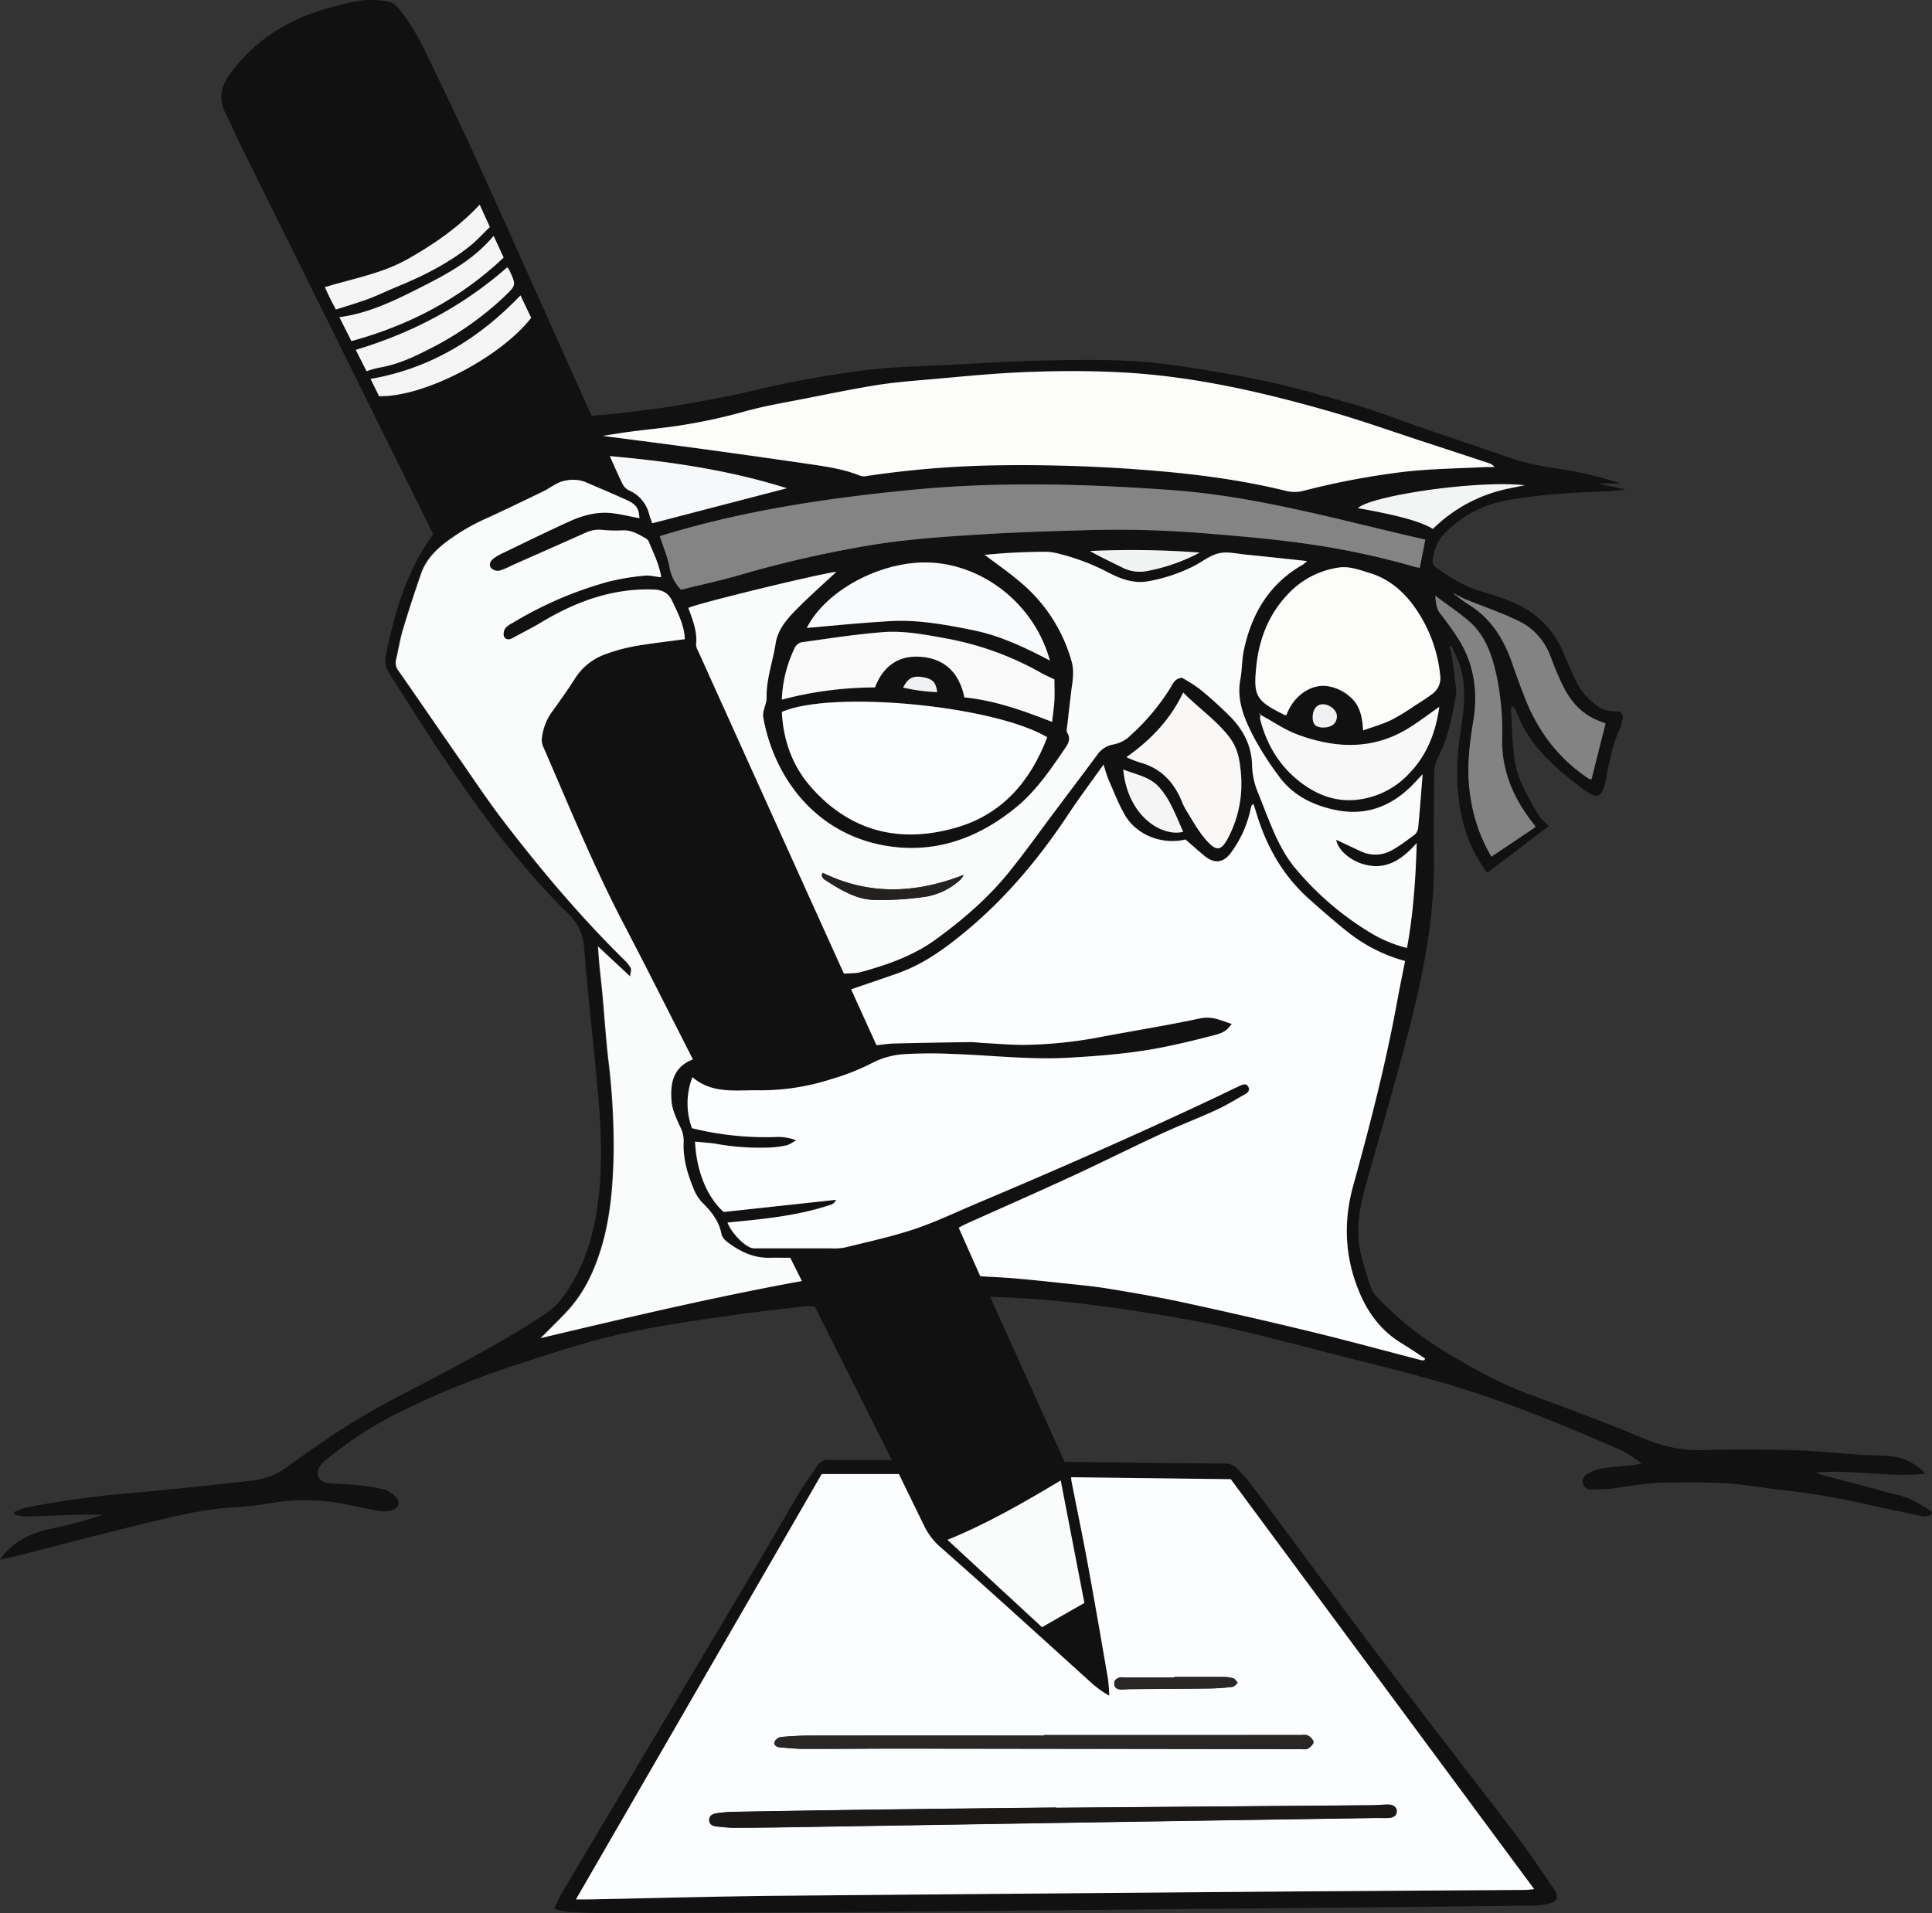
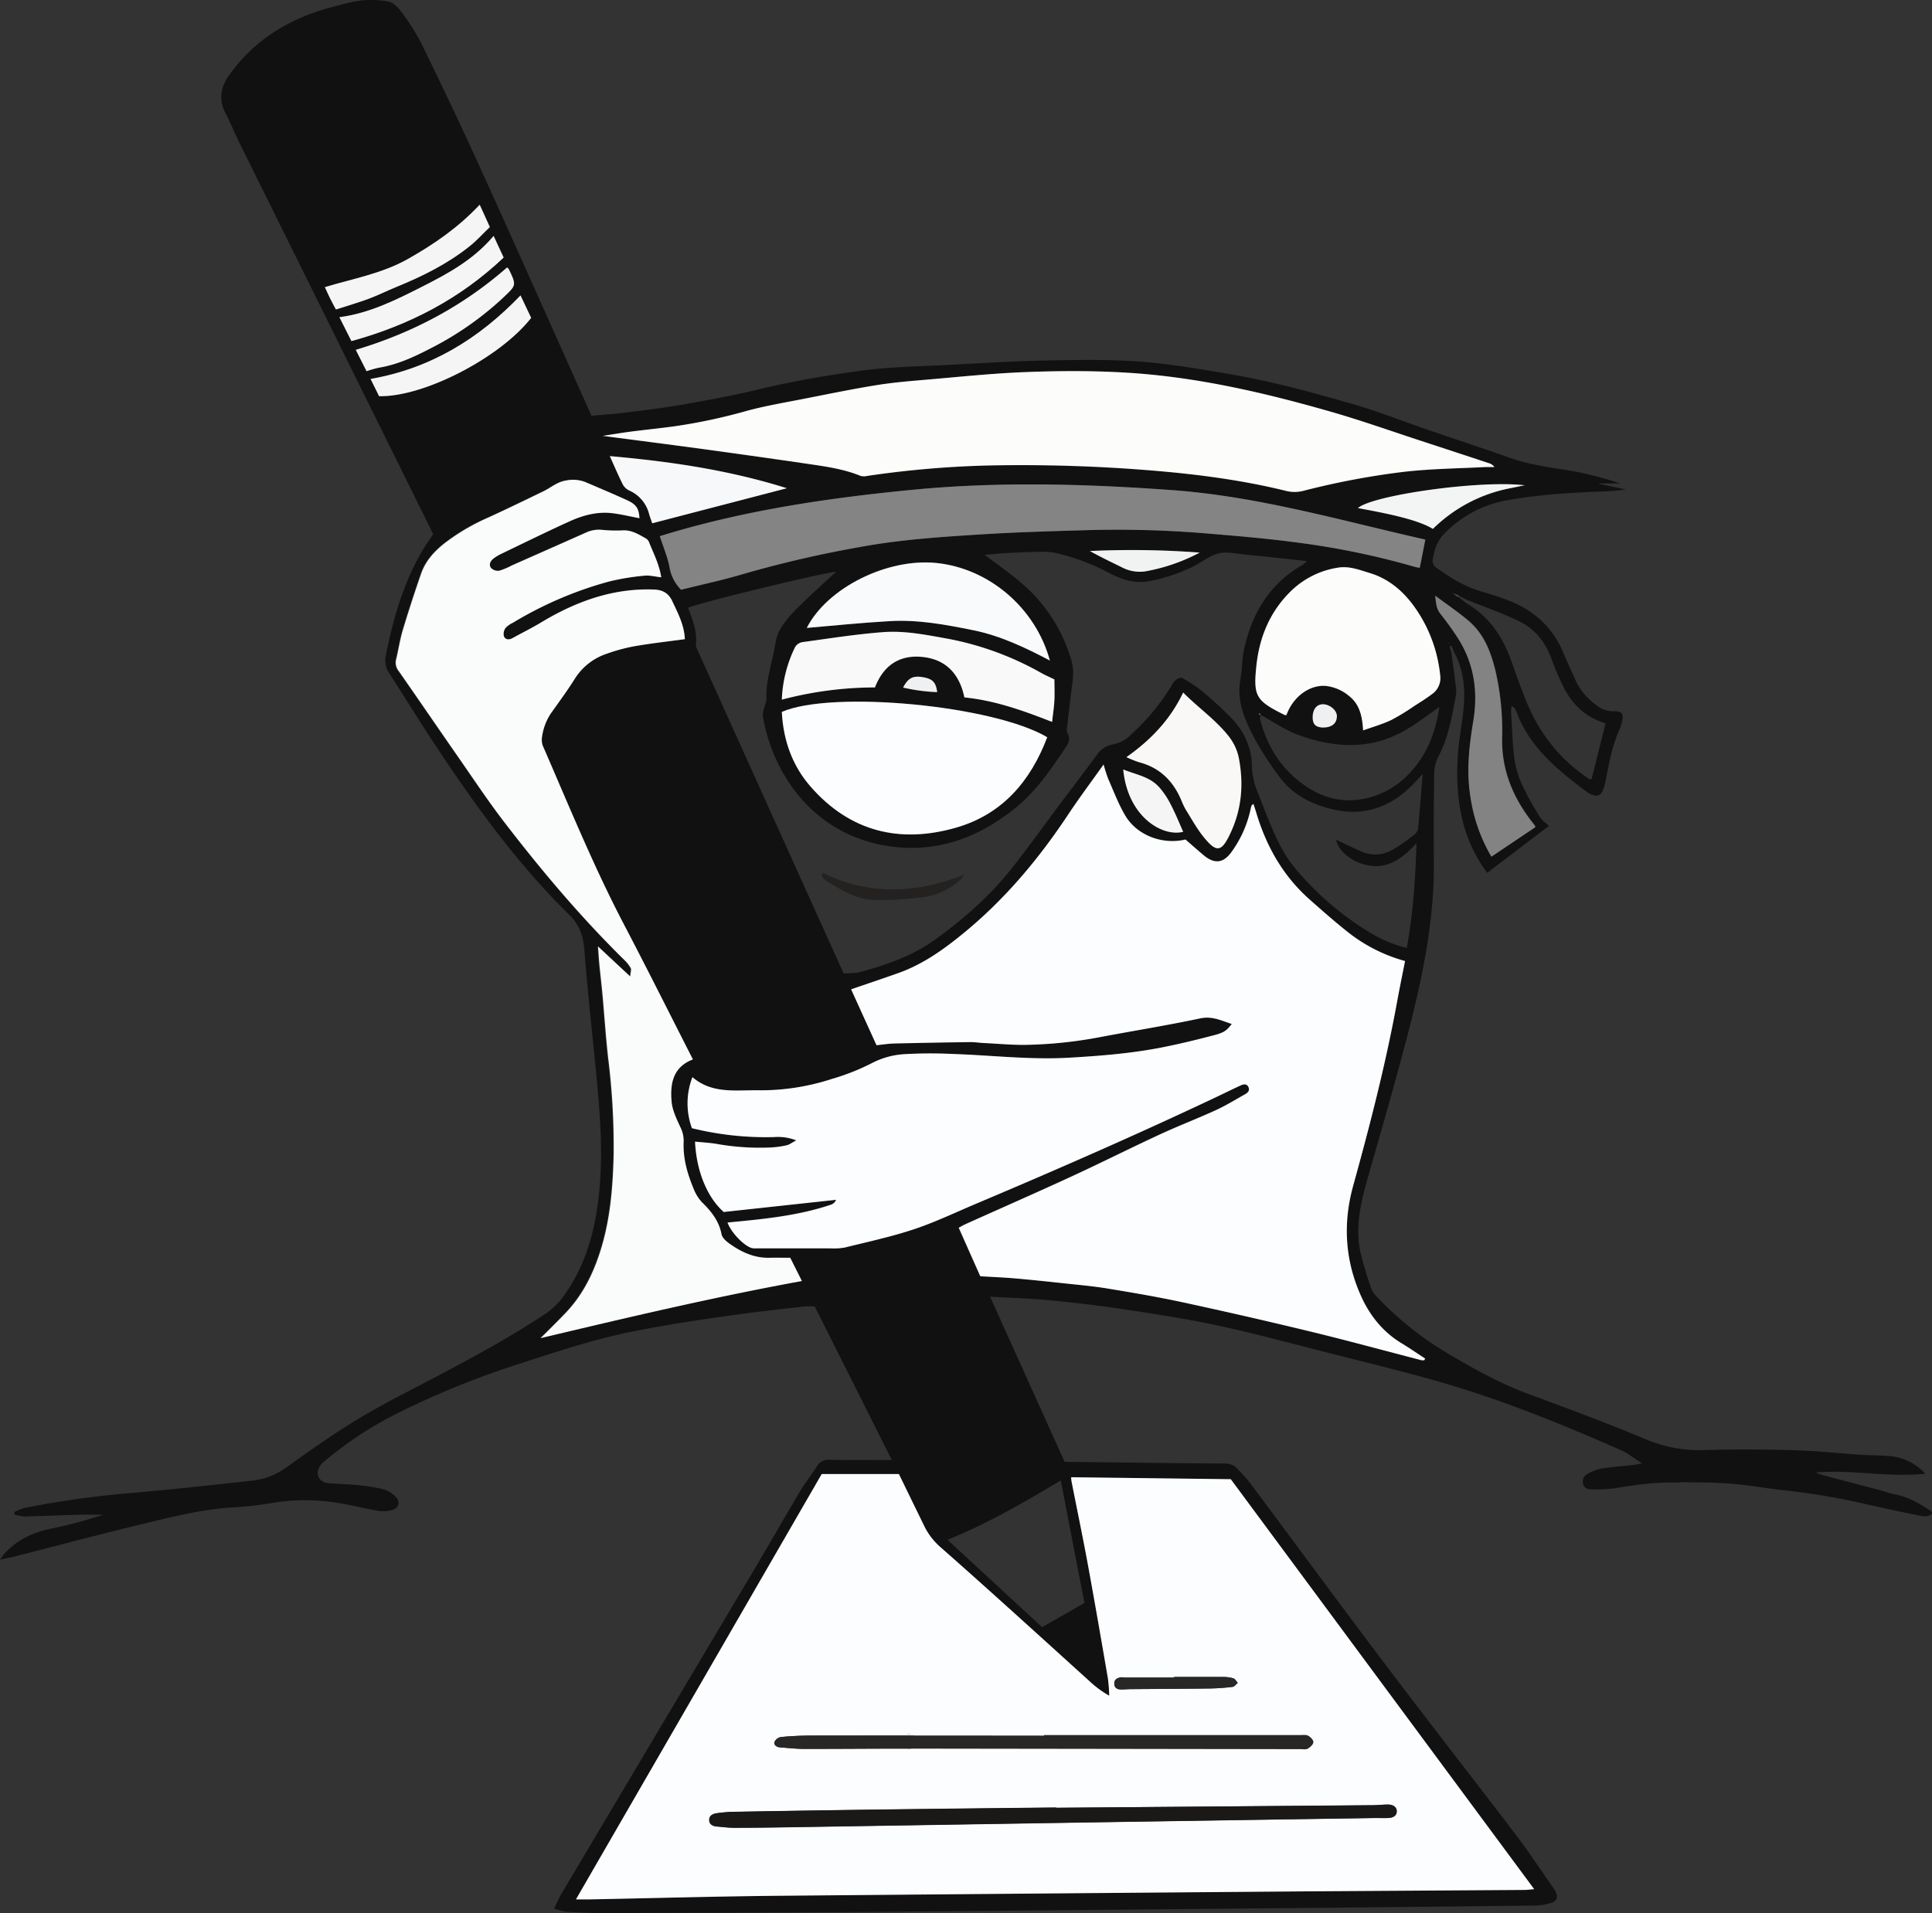
<svg xmlns="http://www.w3.org/2000/svg" viewBox="0 0 741.34 734.25">
  <rect x="0" y="0" width="741.34" height="734.25" fill="#333333" stroke="none" />
  <defs>
    <style>.cls-1{fill:#121111;}.cls-2{fill:#fcfdff;}.cls-3{fill:#fafbfb;}.cls-4{fill:#fcfcfb;}.cls-5{fill:#858485;}.cls-6{fill:#f9f9f9;}.cls-7{fill:#f9fafb;}.cls-8{fill:#f9f8f7;}.cls-9{fill:#f8f8f8;}.cls-10{fill:#848383;}.cls-11{fill:#f7f8f9;}.cls-12{fill:#f5f5f5;}.cls-13{fill:#f3f5f5;}.cls-14{fill:#f1f3f3;}.cls-15{fill:#eff0f1;}.cls-16{fill:#5a5c5c;}.cls-17{fill:#757474;}.cls-18{fill:#1a1918;}.cls-19{fill:#282726;}.cls-20{fill:#242221;}</style>
  </defs>
  <title>1Schreiben-louAsset 28</title>
  <g id="Layer_2" data-name="Layer 2">
    <g id="Layer_1-2" data-name="Layer 1">
      <path class="cls-1" d="M556.91,250.32c.6,4.6,1.23,9.2,1.8,13.81a9.25,9.25,0,0,1-.05,2.78c-1.49,8.11-2.9,16.22-6.83,23.66a14.69,14.69,0,0,0-1.51,6.48q-.26,17-.12,33.93c.17,22.84-4.54,44.95-10.25,66.86-4.79,18.38-10.11,36.62-15.29,54.9-2.6,9.17-4.7,18.39-2.63,27.91a143.47,143.47,0,0,0,4.23,14.1,8.51,8.51,0,0,0,2,2.91,126.05,126.05,0,0,0,28.37,22.44c9.5,5.59,19.08,10.92,29.47,14.77,15.27,5.65,30.56,11.3,45.57,17.6a53.16,53.16,0,0,0,22.82,4.08c11.44-.37,22.9-.25,34.34.07,8.37.24,16.71,1.17,25.07,1.73,3.45.23,6.92.18,10.36.45a20.72,20.72,0,0,1,14.5,6.82c-14.39,1.5-28.12-1.67-42-.47a12.56,12.56,0,0,0,1.81.79c7.18,1.9,14.37,3.76,21.56,5.66,2.43.64,4.81,1.55,7.28,2,5.08,1,9.37,3.61,13.58,6.4.18.12.2.46.39.93-1.65,1.6-3.7,1-5.5.62-6.5-1.28-13-2.7-19.45-4.14a263.17,263.17,0,0,0-29.79-5.19c-7.4-.78-14.74-2.09-22.14-2.75-5.94-.53-11.94-.46-17.91-.6-1.46,0-2.93.19-4.39.15-7.75-.21-15.34,1.06-23,2.23a61.2,61.2,0,0,1-8.36.38c-1.52,0-3-.37-3.38-2.15a3.24,3.24,0,0,1,1.64-3.76,18.31,18.31,0,0,1,5.5-2.09c3.93-.65,7.91-.9,11.87-1.34.88-.09,1.74-.29,3.67-.63-3.18-2-5.45-3.84-8-5-23.55-10.4-47.4-20.06-72.22-27-13.52-3.81-27.18-7.11-40.8-10.58s-26.94-7.08-40.53-10.05c-11.53-2.51-23.21-4.36-34.87-6.16-10-1.53-20-2.75-30.05-3.74-7.65-.76-15.36-1-23.76-1.44l28.62,63.41h4.19c19,.23,38.07.48,57.11.63a6.19,6.19,0,0,1,5,2c1.68,1.87,3.52,3.64,5,5.66,17.34,23.25,34.5,46.63,52,69.78,16.6,22,33.58,43.68,50.26,65.6C586.8,711,591.1,717.57,595.6,724a14.35,14.35,0,0,1,1.3,2c1,2.13.53,3.65-1.73,4.36a21.78,21.78,0,0,1-6.21,1q-47.93.57-95.86,1-81.89.76-163.78,1.48c-32.48.25-65,.31-97.46.41-4.79,0-9.59-.22-14.37-.49a30.36,30.36,0,0,1-4.89-1.2c1.23-2.46,2-4.38,3.1-6.16q37.17-62.58,74.38-125.13c5.7-9.6,11.2-19.32,16.92-28.91,2-3.31,4.41-6.34,6.47-9.6a5.07,5.07,0,0,1,5-2.46c6.66.13,13.32.06,20,.06h3.74l-29.59-58.94a36.4,36.4,0,0,0-3.91,0c-8.18.94-16.37,1.82-24.53,2.94-13.93,1.91-27.83,3.95-41.64,6.72-14.76,3-28.93,7.7-43.17,12.34a328,328,0,0,0-49.23,20.2A144,144,0,0,0,124.3,561a7,7,0,0,0-2.32,3.49c-.54,2.48,1.32,4.52,4.1,4.76,3.7.33,7.44.36,11.13.75a68.16,68.16,0,0,1,10.18,1.66,10.5,10.5,0,0,1,4.55,3,2.79,2.79,0,0,1-1.17,4.81,11.92,11.92,0,0,1-5.44.42c-5-.81-9.84-2.08-14.79-2.91a77.48,77.48,0,0,0-26.18-.13,133.26,133.26,0,0,1-15,1.7c-10.53.61-20.75,3-30.92,5.47C40.87,588.19,23.46,592.84,6,597.3c-1.78.45-3.59.79-6,1.32.73-1,1.07-1.62,1.52-2.12,5-5.56,11.26-8.47,18.54-9.89a173.21,173.21,0,0,0,19.52-5.25c-3.07,0-6.14-.07-9.2,0-6.92.2-13.83.52-20.75.68a20.69,20.69,0,0,1-4-.69l-.12-1a20.86,20.86,0,0,1,3.74-1.56,360.07,360.07,0,0,1,41-5.75c15.35-1.35,30.68-3,46-4.71a27.17,27.17,0,0,0,13.27-4.87c9.07-6.48,18.19-13,27.73-18.73,9.87-6,20.24-11.11,30.44-16.5,14.21-7.52,28.35-15.15,41.74-24.08a28.24,28.24,0,0,0,7.48-7.62c6.4-9.11,9.94-19.36,11.82-30.19,2.49-14.4,2.21-28.94,1-43.41-1.58-19.36-4-38.65-5.47-58-.43-5.69-1.9-10.05-6-14-20.37-20-36.81-43.05-52.42-66.75-5.64-8.56-11-17.31-16.55-25.89a8.71,8.71,0,0,1-1.21-6.83c2.82-14.14,6.75-27.9,14.18-40.43,1.15-1.93,2.47-3.75,3.94-6-.53-1.09-1.2-2.51-1.89-3.9Q128.08,127.87,91.79,54.64C90,51,88.45,47.1,86.53,43.46c-2.76-5.22-1.77-10.2,1.36-14.57A64.85,64.85,0,0,1,98,17.7C107.31,9.61,118.33,4.76,130.27,2A56.78,56.78,0,0,1,138.82.16,37.56,37.56,0,0,1,149,.57c1.81.38,3.66,2.12,4.82,3.73a87.56,87.56,0,0,1,7.88,12.39c7.56,15.52,15,31.11,22.16,46.83,13.73,30.24,27.21,60.59,40.8,90.89.7,1.57,1.41,3.13,2.32,5.16,4.15-.38,8.37-.63,12.55-1.16,7.24-.9,14.49-1.77,21.68-3,10-1.77,20.11-3.57,30-6,12.8-3.07,25.71-5.28,38.74-7.07,11.36-1.56,22.79-1.72,34.21-2.3,12-.62,23.92-1.41,35.88-1.65,12.24-.24,24.54-.51,36.73.35,11.63.82,23.19,2.82,34.71,4.78,16.36,2.78,32.37,7.15,48.29,11.77,9,2.62,17.79,6.12,26.69,9.17,11,3.8,22.11,7.45,33.11,11.33,8,2.81,16.26,3.71,24.49,5.12a150.1,150.1,0,0,1,17.68,4.63h-8.41c0,.23,10.4,2.19,10.41,2.38-2.4.22-4.79.54-7.19.63-13,.49-26,1.2-38.77,3.55A44.15,44.15,0,0,0,554.05,205c-2.74,2.79-3.77,6.38-4.34,10.08a3.24,3.24,0,0,0,1.13,2.59c5.07,3.62,10.26,7,16.33,8.93s12.49,3.61,18.12,7a34.57,34.57,0,0,1,14.41,16.54c1.59,3.79,3.36,7.51,5,11.26a24.17,24.17,0,0,0,7.31,8.83A10.76,10.76,0,0,0,619.3,273c3.23-.09,3.89,1.11,3,4.31a14.83,14.83,0,0,1-.71,2.29c-2.92,6.34-4.14,13.14-5.46,19.92-1.29,6.6-3.24,7.48-8.6,3.41-10.74-8.15-21-16.77-25.76-30.09a3.28,3.28,0,0,0-1.7-1.86,10.65,10.65,0,0,0-.26,2c.4,6.37.53,12.78,1.4,19.08a38.34,38.34,0,0,0,3.5,10.49,107.13,107.13,0,0,0,6.24,11.1c.73,1.19,2,2,3.39,3.35l-23.67,18c-10-13.36-12.27-28.73-11.3-44.81.35-5.69,1.47-11.33,2.1-17,.88-7.91.41-15.66-3.52-22.86l-1-2.48-.79.31C556.42,248.86,556.66,249.59,556.91,250.32Zm1.09-22.4-.63-.28.54.37,1.41,1,2,1.43a14.06,14.06,0,0,0,1.57,1.22c9,5.3,14.12,13.45,17.4,23.06,1.5,4.4,3.14,8.76,4.82,13.1,5,12.87,13,23.42,24.58,31.09a2.71,2.71,0,0,0,1,.18c1.79-7.13,3.56-14.15,5.38-21.35.15.16.07,0,0,0a13.31,13.31,0,0,0-1.45-.64c-7.11-2.44-11.8-7.49-15-14.08a107.65,107.65,0,0,1-4.35-10.28c-2.27-6.32-6.29-11.3-12.17-14.2-6.53-3.22-13.48-5.59-20.24-8.32l-3.17-1.61Zm-74.37,46.4-.32-.52-.14.47.53,0a5.19,5.19,0,0,0-.17,1.77c2.59,10.12,7.77,18.6,16.27,24.81,6.31,4.61,13.37,7.09,21.3,6.08a32,32,0,0,0,18.95-9.33c7.2-7.19,10.78-16,12.25-26.29-4.23,3-7.91,5.8-11.86,8.23-13.68,8.44-28.08,7.76-42.5,2.44C492.92,280.09,488.39,276.9,483.63,274.32ZM221,729c2.13,0,3.4,0,4.67,0,24.36-.47,48.71-1.16,73.07-1.4q101.24-1,202.48-1.69,41.94-.33,83.87-.55c1.08,0,2.17-.18,3.58-.31L472.31,567.75,411.06,567a14.83,14.83,0,0,0,.15,1.65c2.08,10.57,4.28,21.11,6.23,31.69,2.69,14.64,5.22,29.31,7.74,44a63.92,63.92,0,0,1,.48,6.51,39.53,39.53,0,0,1-7.62-5.63C399,628,380,610.66,360.72,593.68a25.62,25.62,0,0,1-6.26-8.37c-3.14-6.42-6.27-12.85-9.53-19.55H315.3Zm325.52-207,.32-.64c-3-1.94-5.89-4-8.93-5.82-7.35-4.41-12.41-10.84-15.81-18.5-6-13.64-6.84-27.7-2.85-42.11,6.41-23.19,12.41-46.48,16.76-70.16,1-5.31,2.06-10.6,3.12-16a61.47,61.47,0,0,1-21.9-11.07c-5.1-4-10-8.36-14.87-12.69-10-8.92-16.38-20.13-20.23-32.86-.36-1.22-.77-2.42-1.17-3.68-.4.36-.7.5-.76.71-.23.76-.38,1.55-.56,2.32a43.44,43.44,0,0,1-7.14,15.47c-3.05,4.26-6.51,4.62-10.5,1.31-2.24-1.86-4.41-3.8-7.05-6.09.45,0,0,0-.34,0-8.69,2-18.36-1.69-22.84-9.24-2.62-4.43-4.44-9.32-6.53-14.05a57.4,57.4,0,0,1-1.78-5.56c-4.78,6.72-9.32,12.77-13.49,19.06-11.25,17-24.13,32.42-39.92,45.41-7.76,6.38-15.79,12.18-25.33,15.57-6,2.12-12,4.13-18.14,6.25l9.74,21.44c2.53-.25,4.63-.6,6.74-.65q14.56-.34,29.13-.54c1.85,0,3.7.29,5.56.37,5.71.27,11.44.85,17.14.66A167.85,167.85,0,0,0,421,398.28c13.16-2.51,26.4-4.61,39.5-7.39,4.62-1,8,.84,12.11,2.15-2,2.5-2.81,3.26-6.46,4.22-6.28,1.66-12.59,3.2-18.95,4.5C435,404.28,422.52,405.28,410,406c-14.92.84-29.76-1-44.65-1.45a173.38,173.38,0,0,0-18.24.08,31,31,0,0,0-12.85,3.58,87.22,87.22,0,0,1-15.14,5.95,88,88,0,0,1-28.25,4.34c-8.55-.12-17.69,1.46-25.21-5.05a28,28,0,0,0-.2,19.59,118.07,118.07,0,0,0,31.44,3.33,19.43,19.43,0,0,1,8.56,1.26c-1.7.91-2.63,1.67-3.67,1.89a36,36,0,0,1-6.29.85,94.53,94.53,0,0,1-19.87-1.25c-2.95-.52-6-.65-9-1,.56,11.32,4.69,21.35,11,27l43.1-4.67a3.06,3.06,0,0,1-1.75,1.8c-12.9,4.39-26.37,5.62-39.88,6.92,1.28,3.68,6,8.7,9.14,9.75a6.31,6.31,0,0,0,1.95.16q14.18,0,28.35,0a24,24,0,0,0,5.57-.32c8.86-2.19,17.83-4.12,26.48-7,8.14-2.71,15.95-6.46,23.88-9.81,30.78-13,61.38-26.37,91.57-40.69,3.24-1.53,6.44-3.13,9.69-4.62,1.07-.49,2.36-1.07,3.14.41s-.14,2.27-1.27,2.9c-3.71,2.06-7.33,4.32-11.17,6.08-7.12,3.26-14.45,6.06-21.54,9.35-11.32,5.24-22.46,10.86-33.79,16.08-13.49,6.22-27.09,12.19-40.64,18.28-.92.41-1.78.93-2.7,1.42,2.85,6.42,5.59,12.58,8.28,18.62,4.68.28,9.06.45,13.42.83,6.36.55,12.7,1.22,19,1.91,5.54.61,11.11,1.11,16.61,2,9.42,1.55,18.86,3.14,28.19,5.16q24.87,5.38,49.62,11.36c14.17,3.43,28.24,7.29,42.36,10.95A5,5,0,0,0,546.53,522.05ZM262.79,245.32c-.23-5.5-2.71-10.07-5-14.74-1.46-3-3.69-4.17-7-4.29-15.88-.56-30,4.64-43.36,12.7-3.52,2.12-7.23,3.94-10.83,5.93-1.4.78-2.8.7-3.36-.75A3.94,3.94,0,0,1,194,241a9.51,9.51,0,0,1,2.89-2.06,144.83,144.83,0,0,1,36.47-15.78A91.49,91.49,0,0,1,247,220.9c2-.23,4.09.36,6.5.61-.8-5.15-3.06-9.37-4.81-13.77a3.22,3.22,0,0,0-1.42-1.33c-2.66-1.51-5.25-3.08-8.54-2.9a54.52,54.52,0,0,1-8-.21,11.87,11.87,0,0,0-6.17,1.08c-9.46,4.23-18.94,8.4-28.41,12.6a27,27,0,0,1-4.75,2,3.8,3.8,0,0,1-3.09-.92c-1-1.09-.58-2.57.56-3.53a15.51,15.51,0,0,1,3-1.9c8.74-4.2,17.45-8.47,26.26-12.5,5.37-2.45,11-4,17-3.17,3.37.45,6.7,1.24,10,1.88-.19-3.65-1.15-5.26-4.69-6.89-5.31-2.44-10.7-4.71-16.07-7a13.18,13.18,0,0,0-7.42-.58c-3.34.51-5.72,2.7-8.55,4.08-7.05,3.42-14.11,6.85-21.24,10.12a79.75,79.75,0,0,0-16.77,9.85c-4.13,3.27-7.37,6.9-9.06,11.8-2.46,7.15-4.81,14.35-7,21.59-1.1,3.68-1.65,7.52-2.56,11.27a5.07,5.07,0,0,0,1,4.42c7.84,11.24,15.57,22.56,23.4,33.82,5.54,8,10.92,16.08,16.83,23.79,14.34,18.71,29.52,36.72,46.35,53.29a13.39,13.39,0,0,1,2.46,3.11c.3.57-.07,1.5-.22,3.2l-12.36-11.52c.23,3,.36,5.07.56,7.17.36,3.7.81,7.4,1.15,11.11.75,8.22,1.29,16.46,2.21,24.66a274.31,274.31,0,0,1,2.1,37c-.29,12.42-1.23,24.64-5,36.62-2.74,8.77-6.63,16.75-12.87,23.5-2.35,2.54-4.84,4.95-7.27,7.41-1,1-1.94,1.91-2.91,2.87,33.35-7.87,66.44-15.75,100.27-21.92l-4.47-8.92c-2.91,0-5.43-.05-7.95,0-6,.14-11.09-2.31-15.76-5.72-1.14-.83-2.43-2.1-2.67-3.36-1-5.11-4-8.78-7.54-12.28a16.32,16.32,0,0,1-3.27-5.43c-2.37-5.68-4-11.57-3.71-17.81a11.74,11.74,0,0,0-1.33-5.67c-1.43-3.11-3-6.41-3.31-9.74-.56-6.67.4-13.09,8.19-16.13-8.9-17.45-17.5-34.69-26.44-51.76-11.53-22-20.92-45.05-30.81-67.82a6.79,6.79,0,0,1-.74-3.39,21.53,21.53,0,0,1,3.4-9.7c3.14-4.45,6.4-8.84,9.29-13.45a23,23,0,0,1,12.34-9.61A66.68,66.68,0,0,1,243.66,248C249.92,246.91,256.25,246.21,262.79,245.32Zm249.94,77c3.34,1.55,6.31,3,9.32,4.32a12.89,12.89,0,0,0,10.87.23c3.53-1.69,6.69-4.21,9.89-6.54a4.23,4.23,0,0,0,1.37-2.73c.63-6.55,1.12-13.12,1.71-20.5l-3.15,3.36c-8.22,8.76-18.28,12.84-30.14,10.41-8.57-1.75-16.45-5.51-21.81-12.91a119.82,119.82,0,0,1-9.31-14.36c-3.74-7.1-7.09-14.44-5.5-22.95.68-3.65.55-7.46,1.32-11.08,3-14,9.74-25.49,22.55-32.79a16.84,16.84,0,0,0,1.7-1.44c-8.34-.88-15.94-1.73-23.54-2.47-3.44-.34-7.07-1.23-10.3-.5s-6.35,3.21-9.52,4.87a63.7,63.7,0,0,1-17.3,5.81c-5.81,1.15-11.08-.88-16-3.51a82.69,82.69,0,0,0-18.57-7,20.87,20.87,0,0,0-5.07-.76c-4.53,0-9.06.18-13.58.41-3.32.17-6.63.52-9.82.77,4.71,3.59,9.43,6.82,13.74,10.52a61,61,0,0,1,19.72,30.74,17.12,17.12,0,0,1,.44,5.11c-.07,2.09-.47,4.16-.71,6.24-.48,4.08-1,8.17-1.41,12.26-.12,1.16-.56,2.61-.06,3.44,1.29,2.16.51,3.9-.61,5.56-5.6,8.26-11.18,16.6-19,23C375,322.06,358,328,338.76,324.37c-26.52-5-41.94-26.49-46-49.21a7.19,7.19,0,0,1,.26-2.71c.31-1.51,1.1-3,1.06-4.47-.23-7.29,2.41-14.11,3.48-21.18.89-5.85,5.3-10.34,9.48-14.47,4.52-4.47,9.28-8.68,13.82-12.91-6.45.71-53.48,12.14-56.82,13.86,1.65,4.47,3.51,8.89,3,13.88-.1,1.08.59,2.29,1.08,3.37q26.15,57.93,52.34,115.86,1.62,3.6,3.28,7.24c1.31-.06,2.36-.09,3.41-.17a12.47,12.47,0,0,0,2.38-.24c10.43-2.8,20.62-6.3,29.44-12.7,10.36-7.53,20.06-15.9,28.15-25.88,6.28-7.74,12.05-15.9,18-23.87,5.27-7,10.56-14,15.8-21.08a9.45,9.45,0,0,1,6.17-4,12.74,12.74,0,0,0,6.88-3.74,83.77,83.77,0,0,0,15.28-18.34c.86-1.46,1.56-3.17,4.18-3.5a58.33,58.33,0,0,1,6.94,4.44,145.08,145.08,0,0,1,12.09,11c4.81,5,7.78,11.09,7.9,18.24a29.45,29.45,0,0,0,2.43,10.82c1.36,3.32,2.59,6.68,3.95,10,2.67,6.54,5.54,13,10.09,18.48a114.76,114.76,0,0,0,28.57,24.68,50.12,50.12,0,0,0,14.4,6.06c2.42-13.23,3.33-26.34,3.72-40.26-6,6.77-12.24,10.66-20.81,8C517.63,330,513.27,326,512.73,322.31Zm-281.41-155c12.46,1.64,24.51,3.18,36.54,4.82q19.72,2.7,39.43,5.55c7.73,1.13,15.54,2,22.89,5a5.47,5.47,0,0,0,2.67,0,379.15,379.15,0,0,1,46.86-4,610.49,610.49,0,0,1,63,2c17.25,1.44,34.3,3.69,51.11,7.85a13.39,13.39,0,0,0,6.23-.1,298.21,298.21,0,0,1,38.66-7.31c10.42-1.2,21-1.28,31.45-1.84,1.08,0,2.16,0,3.24,0a3.85,3.85,0,0,0-2.07-1.45q-13-4.31-26.07-8.58c-11.46-3.74-22.84-7.8-34.42-11.13C485,150.66,458.91,144.6,432,143c-12.6-.75-25.29-.71-37.91-.23-13.14.49-26.25,1.89-39.36,3-6.21.53-12.45,1.06-18.6,2.06-9,1.47-18,3.31-27,5.08-7.67,1.52-15.42,2.79-22.95,4.86a213.9,213.9,0,0,1-26.81,5.74c-5.77.82-11.58,1.38-17.36,2.13C238.57,166.11,235.09,166.71,231.32,167.29Zm30,59.05c8-2,16-3.68,23.72-6a432.73,432.73,0,0,1,45-10.41C345.89,207,362,206,378,205c12.88-.77,25.78-1.15,38.68-1.52A410.42,410.42,0,0,1,463,204.74c11.38.95,22.78,1.89,34.1,3.4a301.13,301.13,0,0,1,46,9.48,13.3,13.3,0,0,0,1.71.29c.7-3.57,1.36-6.91,2.12-10.81-32.3-7.31-64.1-16.62-97.27-19s-66.45-3.33-99.64-.1c-32.88,3.2-65.49,8.07-96.82,17.81,1.35,4.12,2.9,7.8,3.69,11.65A16,16,0,0,0,261.33,226.34ZM300,273.24c.58,10.77,4,20.59,11.11,28.75,15.07,17.19,34.09,21.84,55.6,15.71,17.83-5.08,28.7-17.81,35.13-34.74C381.29,270.73,319.17,264.83,300,273.24Zm193.67,1.19c2.48-6.93,8.74-11.63,15-11.12a16.77,16.77,0,0,1,9,3.87c4.07,3.2,5.07,7.77,5.39,13.21,4-1.44,7.53-2.45,10.83-4a84.35,84.35,0,0,0,8.83-5.39c2.24-1.42,4.51-2.83,6.62-4.43A7.51,7.51,0,0,0,552.6,259a54.47,54.47,0,0,0-10.84-27.45c-4.23-5.48-9.53-9.68-16.25-11.68-3.91-1.17-7.88-2.74-12-2.05a33,33,0,0,0-18,8.86c-8.11,7.84-12.22,17.64-13.4,28.65-1.29,12-.18,13.6,10.86,19.06A2.42,2.42,0,0,0,493.64,274.43Zm-123.59-6.76c11.83,1.19,22.61,5.08,33.62,9.41.35-3.23.75-5.85.89-8.49s0-5.27,0-7.82c-1.93-.94-3.5-1.62-5-2.45a116.57,116.57,0,0,0-36.46-13.27c-8-1.42-16-3-24.12-2.44-10.45.78-20.84,2.44-31.23,3.86a4.1,4.1,0,0,0-2.71,1.91A50.11,50.11,0,0,0,300,268.53a140.32,140.32,0,0,1,35.74-4.69c3.19-8.28,9.32-12.59,18.2-11.7S368.17,258.59,370.05,267.67ZM309.58,241c10.66-.89,21.22-2,31.8-2.6,10.83-.65,21.44,1.33,32,3.47,10.35,2.09,19.82,6.57,29.48,11.65-5.5-20.18-23.28-35.31-43.4-37.43C340.43,214,317.32,225.65,309.58,241Zm54,350,36.28,33.52,16.26-9.3c-2.95-15.3-6-31-9.08-47C392.88,576.65,378.91,584.78,363.55,591Zm68.67-300.4a41.32,41.32,0,0,0,4.89,1.95c7.95,2.07,13.09,7.2,16.21,14.6a26.81,26.81,0,0,0,1.7,3.59c2.25,3.58,4.29,7.35,6.94,10.61,5,6.08,6.82,5.61,10.16-1.48,4.3-9.12,5.15-18.56,3.37-28.37a19.63,19.63,0,0,0-3.79-8.65c-5-6.46-11.7-11-17.67-17.05C449,276.28,441.58,284,432.22,290.6Zm118.5-62c.24,2.74.39,4.77,1.8,6.59,2.28,2.94,4.47,5.95,6.52,9,6.59,9.94,8.25,20.89,6.33,32.48-1.59,9.61-2.68,19.18-1.11,28.94a63.11,63.11,0,0,0,8.07,23.11l16.8-11.29c0-.13,0-.29,0-.38a11.4,11.4,0,0,0-.7-1c-7.61-9.54-12.21-20.18-12-32.61a102.69,102.69,0,0,0-2.48-25.74c-1.76-7.36-4.38-14.33-10.28-19.41C559.71,235,555.4,232.14,550.72,228.62ZM301.94,187.39c-22-6.92-44.54-10.27-67.95-12.33,1.87,4.13,3.36,7.66,5.09,11.06a5.66,5.66,0,0,0,2.58,2.24,13.39,13.39,0,0,1,7.4,8.89c.37,1.23.82,2.44,1.21,3.59ZM134.85,130.92c22.23-6.1,41.72-16.26,58.41-32.07-1.34-2.88-2.56-5.52-3.85-8.31-7.72,9.18-17.61,14.51-27.54,19.54s-20.05,10.13-31.64,11.66C131.85,125,133.22,127.67,134.85,130.92Zm5.8,11.55a43,43,0,0,1,4.73-1.36c6.89-1.13,13.12-4,19.26-7.13A121.28,121.28,0,0,0,193,114.33c5.11-4.87,5.3-4.67,2.23-11.06-.1-.19-.32-.32-.65-.62-16.91,14.84-36.34,25.13-58.06,31.62C137.89,137,139.25,139.69,140.65,142.47Zm4.81,9.59c17.06.4,46.4-14.72,58.36-30.06l-4.09-8.62c-16,16.73-34.59,28-57.54,32.06Zm38.61-73.49c-8.27,8.8-17.6,15.12-27.46,20.75s-21,7.59-32,10.88c.71,1.54,1.29,2.87,1.93,4.17s1.44,2.76,2.31,4.42c4.33-1.4,8.52-2.61,12.59-4.12,3.6-1.34,7-3.08,10.6-4.53,10-4.07,19.62-8.85,28.09-15.61,2.78-2.21,5.18-4.89,7.79-7.39C186.63,84.21,185.49,81.7,184.07,78.57ZM549.83,203a57.73,57.73,0,0,1,29.31-15.55c2-.39,4-.81,5.94-1.21-17.69-2-58.55,3.85-64,8.75C531.83,197,543.82,199.35,549.83,203ZM454,319.25c-1.68-3.74-3.22-7.52-5.07-11.13a30.17,30.17,0,0,0-4-5.87c-3.63-4.17-9-4.91-13.89-6.92C432.74,313.35,445.94,321.32,454,319.25Zm6.31-107.16a346.72,346.72,0,0,0-42.15-.6c4.29,2.39,8.66,4.46,13,6.6a14.64,14.64,0,0,0,9.36,1A70.8,70.8,0,0,0,460.35,212.09Zm47.52,67.14c3.18,0,5-1.58,5.12-4.22.06-2.33-2.67-4.67-5.43-4.67-2.38,0-3.87,1.91-3.87,5C503.68,278.09,504.94,279.27,507.87,279.23ZM346.54,263.89a68.31,68.31,0,0,0,13.08,1.77c-.54-3.89-1.78-5.1-5.6-5.75C350.39,259.29,348.46,260.16,346.54,263.89ZM555.94,247l.12-.22-.18,0Z" />
-       <path class="cls-2" d="M221,729,315.3,565.76h29.63c3.26,6.7,6.39,13.13,9.53,19.55a25.62,25.62,0,0,0,6.26,8.37C380,610.66,399,628,418,645.19a39.53,39.53,0,0,0,7.62,5.63,63.92,63.92,0,0,0-.48-6.51c-2.52-14.67-5.05-29.34-7.74-44-1.95-10.58-4.15-21.12-6.23-31.69a14.83,14.83,0,0,1-.15-1.65l61.25.76L588.68,725.06c-1.41.13-2.5.31-3.58.31q-41.94.28-83.87.55-101.24.8-202.48,1.69c-24.36.24-48.71.93-73.07,1.4C224.41,729,223.14,729,221,729ZM405.2,693.84v-.06q-35.54.4-71.06.82-26.75.35-53.49.85a54.3,54.3,0,0,0-5.54.51c-1.56.2-3,.86-3,2.61s1.44,2.38,3.06,2.5c2.12.16,4.24.47,6.36.47,6.78,0,13.57-.08,20.35-.19q57.69-.92,115.36-1.86,55.28-.87,110.56-1.7c1.6,0,3.2.05,4.79,0,2.17-.08,3.35-1,3.34-2.59s-1.29-2.58-3.41-2.56-4,.25-6,.26Zm-4.56-27.92v.2q-44.7,0-89.41,0c-3.85,0-7.72.19-11.55.56a3.39,3.39,0,0,0-2.5,1.95c-.23,1.31,1.05,2,2.4,2.05,2.92.18,5.84.54,8.76.55,13,0,26.08-.12,39.12-.11q75.84.08,151.69.21c.92,0,2,.21,2.73-.2.93-.54,2.11-1.6,2.13-2.46s-1.12-2-2-2.51-2.07-.25-3.13-.25Zm49.91-22.29v.23H431.4a8.23,8.23,0,0,0-1.19-.11c-1.39.24-2.66.77-2.64,2.44s1.16,2.27,2.69,2.25c1.19,0,2.39-.12,3.59-.13,10.12-.08,20.23-.12,30.35-.25a82.63,82.63,0,0,0,8.76-.62c.72-.09,1.34-1,2-1.52-.56-.61-1-1.53-1.71-1.75a13.27,13.27,0,0,0-3.93-.52C463.07,643.6,456.81,643.63,450.55,643.63Z" />
+       <path class="cls-2" d="M221,729,315.3,565.76h29.63c3.26,6.7,6.39,13.13,9.53,19.55a25.62,25.62,0,0,0,6.26,8.37C380,610.66,399,628,418,645.19a39.53,39.53,0,0,0,7.62,5.63,63.92,63.92,0,0,0-.48-6.51c-2.52-14.67-5.05-29.34-7.74-44-1.95-10.58-4.15-21.12-6.23-31.69a14.83,14.83,0,0,1-.15-1.65l61.25.76L588.68,725.06c-1.41.13-2.5.31-3.58.31q-41.94.28-83.87.55-101.24.8-202.48,1.69c-24.36.24-48.71.93-73.07,1.4C224.41,729,223.14,729,221,729ZM405.2,693.84v-.06q-35.54.4-71.06.82-26.75.35-53.49.85a54.3,54.3,0,0,0-5.54.51c-1.56.2-3,.86-3,2.61s1.44,2.38,3.06,2.5c2.12.16,4.24.47,6.36.47,6.78,0,13.57-.08,20.35-.19q57.69-.92,115.36-1.86,55.28-.87,110.56-1.7c1.6,0,3.2.05,4.79,0,2.17-.08,3.35-1,3.34-2.59s-1.29-2.58-3.41-2.56-4,.25-6,.26Zm-4.56-27.92v.2q-44.7,0-89.41,0c-3.85,0-7.72.19-11.55.56a3.39,3.39,0,0,0-2.5,1.95c-.23,1.31,1.05,2,2.4,2.05,2.92.18,5.84.54,8.76.55,13,0,26.08-.12,39.12-.11c.92,0,2,.21,2.73-.2.93-.54,2.11-1.6,2.13-2.46s-1.12-2-2-2.51-2.07-.25-3.13-.25Zm49.91-22.29v.23H431.4a8.23,8.23,0,0,0-1.19-.11c-1.39.24-2.66.77-2.64,2.44s1.16,2.27,2.69,2.25c1.19,0,2.39-.12,3.59-.13,10.12-.08,20.23-.12,30.35-.25a82.63,82.63,0,0,0,8.76-.62c.72-.09,1.34-1,2-1.52-.56-.61-1-1.53-1.71-1.75a13.27,13.27,0,0,0-3.93-.52C463.07,643.6,456.81,643.63,450.55,643.63Z" />
      <path class="cls-2" d="M546.53,522.05a5,5,0,0,1-1.16,0c-14.12-3.66-28.19-7.52-42.36-10.95q-24.74-6-49.62-11.36c-9.33-2-18.77-3.61-28.19-5.16-5.5-.91-11.07-1.41-16.61-2-6.35-.69-12.69-1.36-19-1.91-4.36-.38-8.74-.55-13.42-.83-2.69-6-5.43-12.2-8.28-18.62.92-.49,1.78-1,2.7-1.42,13.55-6.09,27.15-12.06,40.64-18.28,11.33-5.22,22.47-10.84,33.79-16.08,7.09-3.29,14.42-6.09,21.54-9.35,3.84-1.76,7.46-4,11.17-6.08,1.13-.63,2-1.52,1.27-2.9s-2.07-.9-3.14-.41c-3.25,1.49-6.45,3.09-9.69,4.62C435.93,435.61,405.33,449,374.55,462c-7.93,3.35-15.74,7.1-23.88,9.81-8.65,2.87-17.62,4.8-26.48,7a24,24,0,0,1-5.57.32q-14.17,0-28.35,0a6.31,6.31,0,0,1-1.95-.16c-3.1-1.05-7.86-6.07-9.14-9.75,13.51-1.3,27-2.53,39.88-6.92a3.06,3.06,0,0,0,1.75-1.8l-43.1,4.67c-6.36-5.65-10.49-15.68-11-27,3,.31,6.06.44,9,1a94.53,94.53,0,0,0,19.87,1.25,36,36,0,0,0,6.29-.85c1-.22,2-1,3.67-1.89a19.43,19.43,0,0,0-8.56-1.26A118.07,118.07,0,0,1,265.5,433a28,28,0,0,1,.2-19.59c7.52,6.51,16.66,4.93,25.21,5.05a88,88,0,0,0,28.25-4.34,87.22,87.22,0,0,0,15.14-5.95,31,31,0,0,1,12.85-3.58,173.38,173.38,0,0,1,18.24-.08c14.89.49,29.73,2.29,44.65,1.45,12.48-.71,24.94-1.71,37.2-4.23,6.36-1.3,12.67-2.84,18.95-4.5,3.65-1,4.5-1.72,6.46-4.22-4.06-1.31-7.49-3.13-12.11-2.15-13.1,2.78-26.34,4.88-39.5,7.39A167.85,167.85,0,0,1,394.9,401c-5.7.19-11.43-.39-17.14-.66-1.86-.08-3.71-.39-5.56-.37q-14.56.19-29.13.54c-2.11.05-4.21.4-6.74.65l-9.74-21.44c6.16-2.12,12.17-4.13,18.14-6.25,9.54-3.39,17.57-9.19,25.33-15.57,15.79-13,28.67-28.45,39.92-45.41,4.17-6.29,8.71-12.34,13.49-19.06a57.4,57.4,0,0,0,1.78,5.56c2.09,4.73,3.91,9.62,6.53,14.05,4.48,7.55,14.15,11.21,22.84,9.24.38-.08.79-.06.34,0,2.64,2.29,4.81,4.23,7.05,6.09,4,3.31,7.45,2.95,10.5-1.31a43.44,43.44,0,0,0,7.14-15.47c.18-.77.33-1.56.56-2.32.06-.21.36-.35.76-.71.4,1.26.81,2.46,1.17,3.68,3.85,12.73,10.21,23.94,20.23,32.86,4.87,4.33,9.77,8.64,14.87,12.69a61.47,61.47,0,0,0,21.9,11.07c-1.06,5.37-2.15,10.66-3.12,16-4.35,23.68-10.35,47-16.76,70.16-4,14.41-3.19,28.47,2.85,42.11,3.4,7.66,8.46,14.09,15.81,18.5,3,1.83,6,3.88,8.93,5.82Z" />
      <path class="cls-3" d="M262.79,245.32c-6.54.89-12.87,1.59-19.13,2.67a66.68,66.68,0,0,0-10.73,2.89,23,23,0,0,0-12.34,9.61c-2.89,4.61-6.15,9-9.29,13.45a21.53,21.53,0,0,0-3.4,9.7,6.79,6.79,0,0,0,.74,3.39c9.89,22.77,19.28,45.78,30.81,67.82,8.94,17.07,17.54,34.31,26.44,51.76-7.79,3-8.75,9.46-8.19,16.13.28,3.33,1.88,6.63,3.31,9.74a11.74,11.74,0,0,1,1.33,5.67c-.3,6.24,1.34,12.13,3.71,17.81a16.32,16.32,0,0,0,3.27,5.43c3.58,3.5,6.56,7.17,7.54,12.28.24,1.26,1.53,2.53,2.67,3.36,4.67,3.41,9.75,5.86,15.76,5.72,2.52-.06,5,0,7.95,0l4.47,8.92c-33.83,6.17-66.92,14-100.27,21.92,1-1,1.95-1.9,2.91-2.87,2.43-2.46,4.92-4.87,7.27-7.41,6.24-6.75,10.13-14.73,12.87-23.5,3.74-12,4.68-24.2,5-36.62a274.31,274.31,0,0,0-2.1-37c-.92-8.2-1.46-16.44-2.21-24.66-.34-3.71-.79-7.41-1.15-11.11-.2-2.1-.33-4.2-.56-7.17l12.36,11.52c.15-1.7.52-2.63.22-3.2a13.39,13.39,0,0,0-2.46-3.11c-16.83-16.57-32-34.58-46.35-53.29-5.91-7.71-11.29-15.82-16.83-23.79-7.83-11.26-15.56-22.58-23.4-33.82a5.07,5.07,0,0,1-1-4.42c.91-3.75,1.46-7.59,2.56-11.27,2.17-7.24,4.52-14.44,7-21.59,1.69-4.9,4.93-8.53,9.06-11.8a79.75,79.75,0,0,1,16.77-9.85c7.13-3.27,14.19-6.7,21.24-10.12,2.83-1.38,5.21-3.57,8.55-4.08a13.18,13.18,0,0,1,7.42.58c5.37,2.31,10.76,4.58,16.07,7,3.54,1.63,4.5,3.24,4.69,6.89-3.34-.64-6.67-1.43-10-1.88-6-.81-11.66.72-17,3.17-8.81,4-17.52,8.3-26.26,12.5a15.51,15.51,0,0,0-3,1.9c-1.14,1-1.57,2.44-.56,3.53a3.8,3.8,0,0,0,3.09.92,27,27,0,0,0,4.75-2c9.47-4.2,18.95-8.37,28.41-12.6a11.87,11.87,0,0,1,6.17-1.08,54.52,54.52,0,0,0,8,.21c3.29-.18,5.88,1.39,8.54,2.9a3.22,3.22,0,0,1,1.42,1.33c1.75,4.4,4,8.62,4.81,13.77-2.41-.25-4.5-.84-6.5-.61a91.49,91.49,0,0,0-13.73,2.29A144.83,144.83,0,0,0,196.84,239,9.51,9.51,0,0,0,194,241a3.94,3.94,0,0,0-.66,3.14c.56,1.45,2,1.53,3.36.75,3.6-2,7.31-3.81,10.83-5.93,13.35-8.06,27.48-13.26,43.36-12.7,3.28.12,5.51,1.28,7,4.29C260.08,235.25,262.56,239.82,262.79,245.32Z" />
-       <path class="cls-3" d="M512.73,322.31c.54,3.65,4.9,7.64,10.07,9.26,8.57,2.67,14.86-1.22,20.81-8-.39,13.92-1.3,27-3.72,40.26a50.12,50.12,0,0,1-14.4-6.06,114.76,114.76,0,0,1-28.57-24.68c-4.55-5.47-7.42-11.94-10.09-18.48-1.36-3.32-2.59-6.68-3.95-10a29.45,29.45,0,0,1-2.43-10.82c-.12-7.15-3.09-13.2-7.9-18.24a145.08,145.08,0,0,0-12.09-11,58.33,58.33,0,0,0-6.94-4.44c-2.62.33-3.32,2-4.18,3.5A83.77,83.77,0,0,1,434.06,282a12.74,12.74,0,0,1-6.88,3.74,9.45,9.45,0,0,0-6.17,4c-5.24,7.05-10.53,14.06-15.8,21.08-6,8-11.76,16.13-18,23.87-8.09,10-17.79,18.35-28.15,25.88-8.82,6.4-19,9.9-29.44,12.7a12.47,12.47,0,0,1-2.38.24c-1.05.08-2.1.11-3.41.17q-1.67-3.64-3.28-7.24-26.19-57.93-52.34-115.86c-.49-1.08-1.18-2.29-1.08-3.37.47-5-1.39-9.41-3-13.88,3.34-1.72,50.37-13.15,56.82-13.86-4.54,4.23-9.3,8.44-13.82,12.91-4.18,4.13-8.59,8.62-9.48,14.47-1.07,7.07-3.71,13.89-3.48,21.18,0,1.48-.75,3-1.06,4.47a7.19,7.19,0,0,0-.26,2.71c4.05,22.72,19.47,44.18,46,49.21C358,328,375,322.06,389.94,309.82c7.8-6.41,13.38-14.75,19-23,1.12-1.66,1.9-3.4.61-5.56-.5-.83-.06-2.28.06-3.44.44-4.09.93-8.18,1.41-12.26.24-2.08.64-4.15.71-6.24a17.12,17.12,0,0,0-.44-5.11,61,61,0,0,0-19.72-30.74c-4.31-3.7-9-6.93-13.74-10.52,3.19-.25,6.5-.6,9.82-.77,4.52-.23,9.05-.4,13.58-.41a20.87,20.87,0,0,1,5.07.76,82.69,82.69,0,0,1,18.57,7c5,2.63,10.23,4.66,16,3.51a63.7,63.7,0,0,0,17.3-5.81c3.17-1.66,6.15-4.1,9.52-4.87s6.86.16,10.3.5c7.6.74,15.2,1.59,23.54,2.47a16.84,16.84,0,0,1-1.7,1.44c-12.81,7.3-19.58,18.78-22.55,32.79-.77,3.62-.64,7.43-1.32,11.08-1.59,8.51,1.76,15.85,5.5,22.95A119.82,119.82,0,0,0,490.79,298c5.36,7.4,13.24,11.16,21.81,12.91,11.86,2.43,21.92-1.65,30.14-10.41l3.15-3.36c-.59,7.38-1.08,14-1.71,20.5a4.23,4.23,0,0,1-1.37,2.73c-3.2,2.33-6.36,4.85-9.89,6.54a12.89,12.89,0,0,1-10.87-.23C519,325.3,516.07,323.86,512.73,322.31ZM315.72,335l-.5,1c.34.5.58,1.18,1,1.49,5.94,3.79,12,7.68,19.23,7.9a117.6,117.6,0,0,0,17.88-1,25.77,25.77,0,0,0,15.32-6.95,10,10,0,0,0,1.13-1.68C351.52,342.91,333.61,343.72,315.72,335Z" />
      <path class="cls-4" d="M231.32,167.29c3.77-.58,7.25-1.18,10.74-1.63,5.78-.75,11.59-1.31,17.36-2.13a213.9,213.9,0,0,0,26.81-5.74c7.53-2.07,15.28-3.34,22.95-4.86,9-1.77,17.94-3.61,27-5.08,6.15-1,12.39-1.53,18.6-2.06,13.11-1.12,26.22-2.52,39.36-3,12.62-.48,25.31-.52,37.91.23,26.89,1.59,53,7.65,78.82,15.06,11.58,3.33,23,7.39,34.42,11.13q13.05,4.26,26.07,8.58a3.85,3.85,0,0,1,2.07,1.45c-1.08,0-2.16,0-3.24,0-10.49.56-21,.64-31.45,1.84a298.21,298.21,0,0,0-38.66,7.31,13.39,13.39,0,0,1-6.23.1c-16.81-4.16-33.86-6.41-51.11-7.85a610.49,610.49,0,0,0-63-2,379.15,379.15,0,0,0-46.86,4,5.47,5.47,0,0,1-2.67,0c-7.35-3-15.16-3.82-22.89-5q-19.69-2.86-39.43-5.55C255.83,170.47,243.78,168.93,231.32,167.29Z" />
      <path class="cls-5" d="M261.33,226.34a16,16,0,0,1-4.47-8.9c-.79-3.85-2.34-7.53-3.69-11.65C284.5,196.05,317.11,191.18,350,188c33.19-3.23,66.44-2.3,99.64.1s65,11.71,97.27,19c-.76,3.9-1.42,7.24-2.12,10.81a13.3,13.3,0,0,1-1.71-.29,301.13,301.13,0,0,0-46-9.48c-11.32-1.51-22.72-2.45-34.1-3.4a410.42,410.42,0,0,0-46.26-1.25c-12.9.37-25.8.75-38.68,1.52-16.06,1-32.14,2-48,4.93a432.73,432.73,0,0,0-45,10.41C277.3,222.66,269.36,224.34,261.33,226.34Z" />
      <path class="cls-2" d="M300,273.24c19.2-8.41,81.32-2.51,101.84,9.72-6.43,16.93-17.3,29.66-35.13,34.74-21.51,6.13-40.53,1.48-55.6-15.71C303.93,293.83,300.55,284,300,273.24Z" />
      <path class="cls-4" d="M493.64,274.43a2.42,2.42,0,0,1-.67,0c-11-5.46-12.15-7.1-10.86-19.06,1.18-11,5.29-20.81,13.4-28.65a33,33,0,0,1,18-8.86c4.17-.69,8.14.88,12,2.05,6.72,2,12,6.2,16.25,11.68A54.47,54.47,0,0,1,552.6,259a7.51,7.51,0,0,1-3.27,7.51c-2.11,1.6-4.38,3-6.62,4.43a84.35,84.35,0,0,1-8.83,5.39c-3.3,1.58-6.88,2.59-10.83,4-.32-5.44-1.32-10-5.39-13.21a16.77,16.77,0,0,0-9-3.87C502.38,262.8,496.12,267.5,493.64,274.43Z" />
      <path class="cls-6" d="M370.05,267.67c-1.88-9.08-7.14-14.62-16.12-15.53s-15,3.42-18.2,11.7A140.32,140.32,0,0,0,300,268.53a50.11,50.11,0,0,1,5.08-20.15,4.1,4.1,0,0,1,2.71-1.91c10.39-1.42,20.78-3.08,31.23-3.86,8.08-.6,16.11,1,24.12,2.44a116.57,116.57,0,0,1,36.46,13.27c1.5.83,3.07,1.51,5,2.45,0,2.55.12,5.19,0,7.82s-.54,5.26-.89,8.49C392.66,272.75,381.88,268.86,370.05,267.67Z" />
      <path class="cls-7" d="M309.58,241c7.74-15.31,30.85-26.92,49.88-24.91,20.12,2.12,37.9,17.25,43.4,37.43-9.66-5.08-19.13-9.56-29.48-11.65-10.56-2.14-21.17-4.12-32-3.47C330.8,239,320.24,240.07,309.58,241Z" />
-       <path class="cls-3" d="M363.55,591c15.36-6.22,29.33-14.35,43.46-22.78,3.1,16,6.13,31.7,9.08,47l-16.26,9.3Z" />
      <path class="cls-8" d="M432.22,290.6C441.58,284,449,276.28,454,265.8c6,6.05,12.7,10.59,17.67,17.05a19.63,19.63,0,0,1,3.79,8.65c1.78,9.81.93,19.25-3.37,28.37-3.34,7.09-5.21,7.56-10.16,1.48-2.65-3.26-4.69-7-6.94-10.61a26.81,26.81,0,0,1-1.7-3.59c-3.12-7.4-8.26-12.53-16.21-14.6A41.32,41.32,0,0,1,432.22,290.6Z" />
-       <path class="cls-9" d="M483.64,274.32c4.75,2.58,9.28,5.77,14.3,7.62,14.42,5.32,28.82,6,42.5-2.44,3.95-2.43,7.63-5.28,11.86-8.23-1.47,10.29-5,19.1-12.25,26.29a32,32,0,0,1-18.95,9.33c-7.93,1-15-1.47-21.3-6.08-8.5-6.21-13.68-14.69-16.27-24.81a5.19,5.19,0,0,1,.17-1.77Z" />
      <path class="cls-10" d="M550.72,228.62c4.68,3.52,9,6.4,12.89,9.76,5.9,5.08,8.52,12.05,10.28,19.41a102.69,102.69,0,0,1,2.48,25.74c-.19,12.43,4.41,23.07,12,32.61a11.4,11.4,0,0,1,.7,1c.06.09,0,.25,0,.38l-16.8,11.29a63.11,63.11,0,0,1-8.07-23.11c-1.57-9.76-.48-19.33,1.11-28.94,1.92-11.59.26-22.54-6.33-32.48-2-3.09-4.24-6.1-6.52-9C551.11,233.39,551,231.36,550.72,228.62Z" />
-       <path class="cls-10" d="M562.86,230.21c6.76,2.73,13.71,5.1,20.24,8.32,5.88,2.9,9.9,7.88,12.17,14.2A107.65,107.65,0,0,0,599.62,263c3.16,6.59,7.85,11.64,15,14.08a13.31,13.31,0,0,1,1.45.64c.11.06.19.19,0,0-1.82,7.2-3.59,14.22-5.38,21.35a2.71,2.71,0,0,1-1-.18c-11.6-7.67-19.57-18.22-24.58-31.09-1.68-4.34-3.32-8.7-4.82-13.1-3.28-9.61-8.43-17.76-17.4-23.06-.57-.33-4.46-3.26-5-3.67C558.42,227.92,562.35,230.29,562.86,230.21Z" />
      <path class="cls-11" d="M301.94,187.39l-51.67,13.45c-.39-1.15-.84-2.36-1.21-3.59a13.39,13.39,0,0,0-7.4-8.89,5.66,5.66,0,0,1-2.58-2.24c-1.73-3.4-3.22-6.93-5.09-11.06C257.4,177.12,279.93,180.47,301.94,187.39Z" />
      <path class="cls-12" d="M134.85,130.92c-1.63-3.25-3-6-4.62-9.18,11.59-1.53,21.66-6.61,31.64-11.66s19.82-10.36,27.54-19.54c1.29,2.79,2.51,5.43,3.85,8.31C176.57,114.66,157.08,124.82,134.85,130.92Z" />
      <path class="cls-12" d="M140.65,142.47c-1.4-2.78-2.76-5.48-4.14-8.2,21.72-6.49,41.15-16.78,58.06-31.62.33.3.55.43.65.62,3.07,6.39,2.88,6.19-2.23,11.06A121.28,121.28,0,0,1,164.64,134c-6.14,3.18-12.37,6-19.26,7.13A43,43,0,0,0,140.65,142.47Z" />
      <path class="cls-12" d="M145.46,152.06l-3.27-6.62c22.95-4,41.49-15.33,57.54-32.06l4.09,8.62C191.86,137.34,162.52,152.46,145.46,152.06Z" />
      <path class="cls-12" d="M184.07,78.57c1.42,3.13,2.56,5.64,3.9,8.57-2.61,2.5-5,5.18-7.79,7.39-8.47,6.76-18.09,11.54-28.09,15.61-3.55,1.45-7,3.19-10.6,4.53-4.07,1.51-8.26,2.72-12.59,4.12-.87-1.66-1.62-3-2.31-4.42s-1.22-2.63-1.93-4.17c10.92-3.29,22.06-5.24,32-10.88S175.8,87.37,184.07,78.57Z" />
      <path class="cls-13" d="M549.83,203c-6-3.68-18-6-28.77-8,5.47-4.9,46.33-10.79,64-8.75-2,.4-4,.82-5.94,1.21A57.73,57.73,0,0,0,549.83,203Z" />
      <path class="cls-12" d="M454,319.25c-8.1,2.07-21.3-5.9-23-23.92,4.92,2,10.26,2.75,13.89,6.92a30.17,30.17,0,0,1,4,5.87C450.82,311.73,452.36,315.51,454,319.25Z" />
      <path class="cls-14" d="M460.35,212.09a70.8,70.8,0,0,1-19.79,7,14.64,14.64,0,0,1-9.36-1c-4.34-2.14-8.71-4.21-13-6.6A346.72,346.72,0,0,1,460.35,212.09Z" />
      <path class="cls-15" d="M507.87,279.23c-2.93,0-4.19-1.14-4.18-3.94,0-3,1.49-4.94,3.87-5,2.76,0,5.49,2.34,5.43,4.67C512.92,277.65,511.05,279.19,507.87,279.23Z" />
      <path class="cls-15" d="M346.54,263.89c1.92-3.73,3.85-4.6,7.48-4,3.82.65,5.06,1.86,5.6,5.75A68.31,68.31,0,0,1,346.54,263.89Z" />
      <path class="cls-16" d="M559.32,229l-1.41-1,.09-.09,1.69.68Z" />
      <path class="cls-16" d="M557.91,228l-.54-.37.63.28Z" />
      <polygon class="cls-17" points="555.94 246.95 555.88 246.71 556.06 246.73 555.94 246.95" />
      <path class="cls-9" d="M483.7,274.23l-.53,0,.14-.47.32.52Z" />
      <path class="cls-18" d="M405.2,693.84l121.36-1c2,0,4-.24,6-.26s3.4,1,3.41,2.56-1.17,2.51-3.34,2.59c-1.59.07-3.19,0-4.79,0q-55.27.84-110.56,1.7-57.67.91-115.36,1.86c-6.78.11-13.57.19-20.35.19-2.12,0-4.24-.31-6.36-.47-1.62-.12-3-.79-3.06-2.5s1.43-2.41,3-2.61a54.3,54.3,0,0,1,5.54-.51q26.75-.47,53.49-.85,35.52-.47,71.06-.82Z" />
      <path class="cls-19" d="M400.64,665.92h98.2c1.06,0,2.28-.2,3.13.25s2.06,1.66,2,2.51-1.2,1.92-2.13,2.46c-.71.41-1.81.2-2.73.2q-75.86-.11-151.69-.21c-13,0-26.08.12-39.12.11-2.92,0-5.84-.37-8.76-.55-1.35-.08-2.63-.74-2.4-2.05a3.39,3.39,0,0,1,2.5-1.95c3.83-.37,7.7-.56,11.55-.56q44.7-.06,89.41,0Z" />
      <path class="cls-19" d="M450.55,643.63c6.26,0,12.52,0,18.77,0a13.27,13.27,0,0,1,3.93.52c.69.22,1.15,1.14,1.71,1.75-.66.53-1.28,1.43-2,1.52a82.63,82.63,0,0,1-8.76.62c-10.12.13-20.23.17-30.35.25-1.2,0-2.4.12-3.59.13-1.53,0-2.67-.56-2.69-2.25s1.25-2.2,2.64-2.44a8.23,8.23,0,0,1,1.19.11h19.15Z" />
      <path class="cls-20" d="M315.72,335c17.89,8.74,35.8,7.93,54.11.79a10,10,0,0,1-1.13,1.68,25.77,25.77,0,0,1-15.32,6.95,117.6,117.6,0,0,1-17.88,1c-7.25-.22-13.29-4.11-19.23-7.9-.47-.31-.71-1-1-1.49Z" />
    </g>
  </g>
</svg>